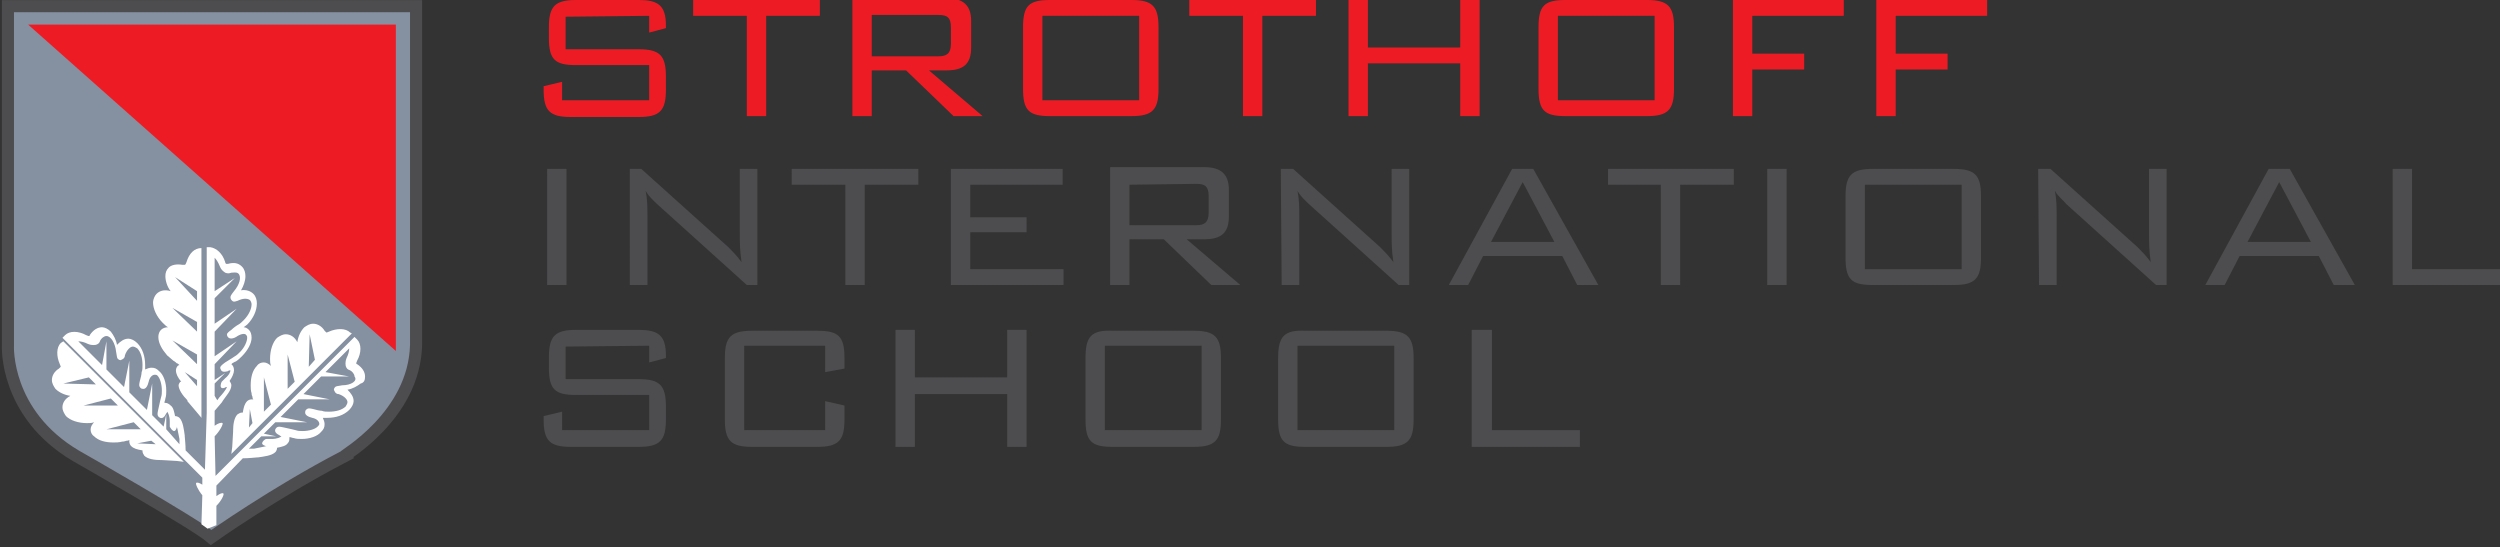
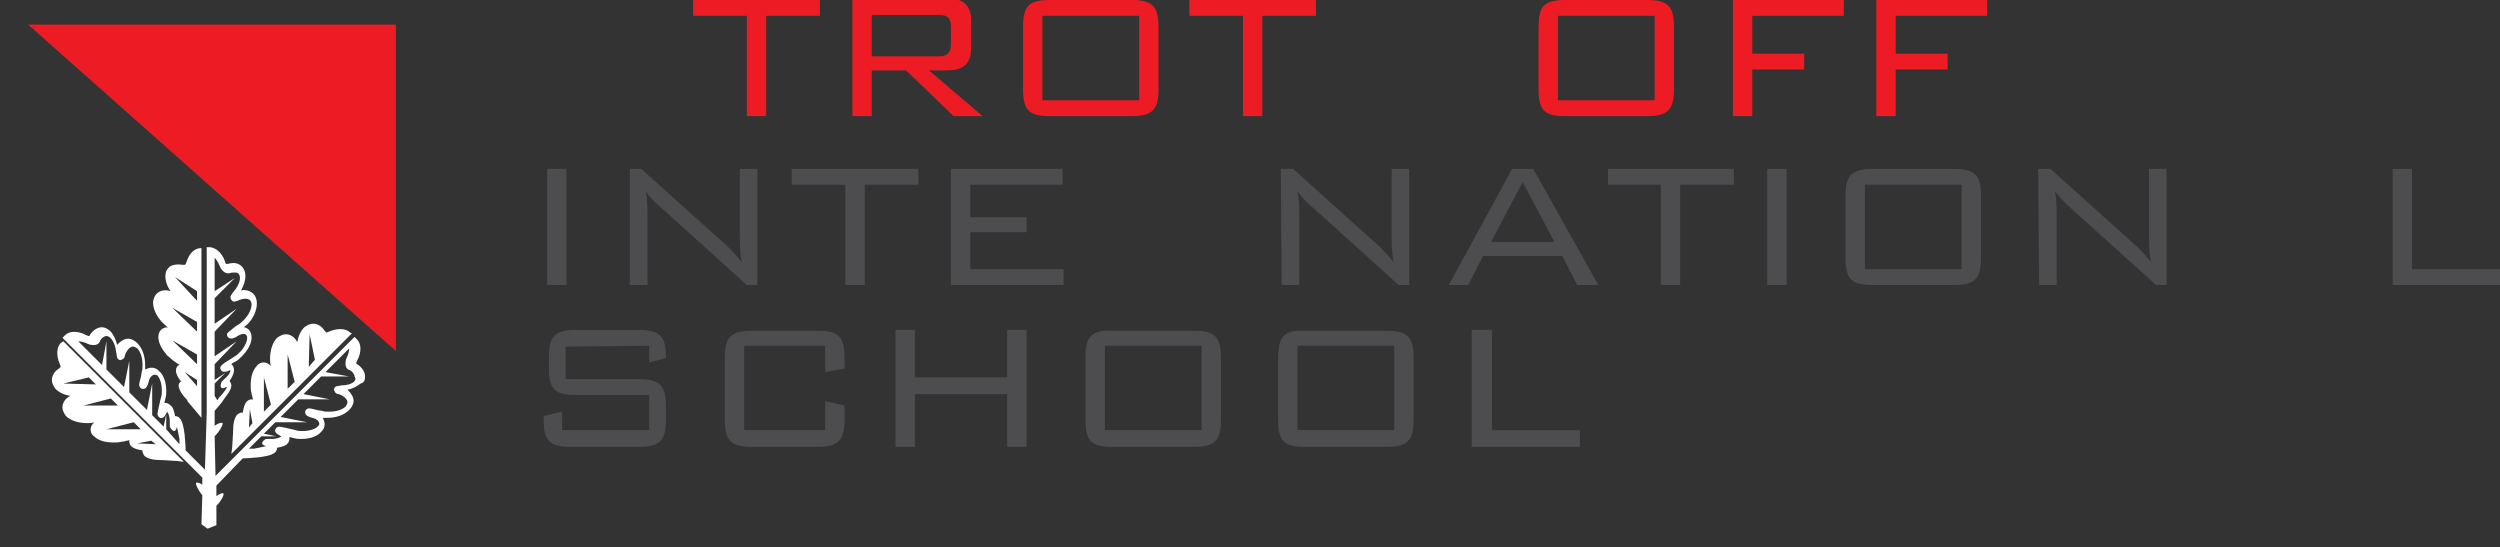
<svg xmlns="http://www.w3.org/2000/svg" version="1.1" id="Layer_1" x="0px" y="0px" viewBox="0 0 284.2 62.2" style="enable-background:new 0 0 284.2 62.2;" xml:space="preserve">
  <rect x="0" y="0" width="284.2" height="62.2" fill="#333333" stroke="none" />
  <style type="text/css">
	.st0{fill:#ED1C24;}
	.st1{fill-rule:evenodd;clip-rule:evenodd;fill:#ED1C24;}
	.st2{fill:#4D4D4F;}
	.st3{fill-rule:evenodd;clip-rule:evenodd;fill:#4D4D4F;}
	.st4{fill:#8590A1;stroke:#4D4D4F;stroke-width:1.375;stroke-miterlimit:3.864;}
	.st5{fill:#FFFFFF;}
</style>
-   <path class="st0" d="M73.8,1.8v1.9l1.9-0.5V2.9c0-2.3-0.9-2.9-3.1-2.9h-7.1c-2.4,0-3.1,0.7-3.1,3.1v1.2c0,2.5,0.7,3.1,3.1,3.1h8.3v4  h-9.9V9.3l-2.1,0.5v0.4c0,2.4,0.7,3.1,3.1,3.1h7.7c2.4,0,3.1-0.7,3.1-3.1V8.7c0-2.4-0.7-3.1-3.1-3.1h-8.3V1.9L73.8,1.8L73.8,1.8z" />
  <polygon class="st0" points="87.1,1.8 93.2,1.8 93.2,0 78.8,0 78.8,1.8 84.9,1.8 84.9,13.2 87.1,13.2 " />
  <path class="st1" d="M96.9,13.2h2.2V8h3.9l5.4,5.2h3.3L105.6,8h2c1.9,0,2.8-0.7,2.8-2.6v-3c0-1.8-0.9-2.6-2.8-2.6H96.9V13.2  L96.9,13.2z M106.7,1.7c1,0,1.4,0.3,1.4,1.4V5c0,1.1-0.5,1.4-1.4,1.4h-7.6V1.7H106.7L106.7,1.7z" />
  <path class="st1" d="M116.3,3.1v7c0,2.5,0.7,3.1,3.1,3.1h9.2c2.4,0,3.1-0.7,3.1-3.1v-7c0-2.4-0.7-3.1-3.1-3.1h-9.2  C117,0,116.3,0.6,116.3,3.1L116.3,3.1z M118.5,11.4V1.8h11v9.6L118.5,11.4L118.5,11.4z" />
  <polygon class="st0" points="143.5,1.8 149.6,1.8 149.6,0 135.2,0 135.2,1.8 141.3,1.8 141.3,13.2 143.5,13.2 " />
-   <polygon class="st0" points="153.3,13.2 155.5,13.2 155.5,7.2 166,7.2 166,13.2 168.2,13.2 168.2,0 166,0 166,5.4 155.5,5.4   155.5,0 153.3,0 " />
  <path class="st1" d="M174.9,3.1v7c0,2.5,0.7,3.1,3.1,3.1h9.2c2.4,0,3.1-0.7,3.1-3.1v-7c0-2.4-0.7-3.1-3.1-3.1H178  C175.6,0,174.9,0.6,174.9,3.1L174.9,3.1z M177.1,11.4V1.8h11v9.6L177.1,11.4L177.1,11.4z" />
  <polygon class="st0" points="197,13.2 199.2,13.2 199.2,7.9 205.1,7.9 205.1,6.1 199.2,6.1 199.2,1.8 209.6,1.8 209.6,0 197,0 " />
  <polygon class="st0" points="213.3,13.2 215.5,13.2 215.5,7.9 221.4,7.9 221.4,6.1 215.5,6.1 215.5,1.8 225.9,1.8 225.9,0 213.3,0   " />
  <path class="st2" d="M73.8,39.3v1.9l1.9-0.5v-0.3c0-2.3-0.9-2.9-3.1-2.9h-7.1c-2.4,0-3.1,0.7-3.1,3.1v1.2c0,2.5,0.7,3.1,3.1,3.1h8.3  v4h-9.9v-2.1l-2.1,0.5v0.4c0,2.4,0.7,3.1,3.1,3.1h7.7c2.4,0,3.1-0.7,3.1-3.1v-1.5c0-2.4-0.7-3.1-3.1-3.1h-8.3v-3.7L73.8,39.3  L73.8,39.3z" />
  <path class="st2" d="M93.8,39.3v3l2.2-0.4v-1.2c0-2.5-0.7-3.1-3.1-3.1h-7.4c-2.4,0-3.1,0.7-3.1,3.1v7c0,2.4,0.7,3.1,3.1,3.1h7.4  c2.4,0,3.1-0.7,3.1-3.1v-1.6l-2.2-0.5v3.3h-9.2v-9.6L93.8,39.3L93.8,39.3z" />
  <polygon class="st2" points="101.8,50.8 104,50.8 104,44.8 114.5,44.8 114.5,50.8 116.7,50.8 116.7,37.5 114.5,37.5 114.5,42.9   104,42.9 104,37.5 101.8,37.5 " />
  <path class="st3" d="M123.4,40.7v7c0,2.5,0.7,3.1,3.1,3.1h9.2c2.4,0,3.1-0.7,3.1-3.1v-7c0-2.4-0.7-3.1-3.1-3.1h-9.2  C124.1,37.5,123.4,38.2,123.4,40.7L123.4,40.7z M125.6,48.9v-9.6h11v9.6H125.6L125.6,48.9z" />
  <path class="st3" d="M145.3,40.7v7c0,2.5,0.7,3.1,3.1,3.1h9.2c2.4,0,3.1-0.7,3.1-3.1v-7c0-2.4-0.7-3.1-3.1-3.1h-9.2  C146,37.5,145.3,38.2,145.3,40.7L145.3,40.7z M147.5,48.9v-9.6h11v9.6H147.5L147.5,48.9z" />
  <polygon class="st2" points="167.3,50.8 179.6,50.8 179.6,48.9 169.6,48.9 169.6,37.5 167.3,37.5 " />
  <polygon class="st2" points="62.2,32.4 64.4,32.4 64.4,19.2 62.2,19.2 " />
  <path class="st2" d="M71.6,32.4h2v-7.8c0-1,0-1.9-0.2-2.9c0.4,0.7,0.9,1.1,1.3,1.5l10.2,9.2h1.2V19.2h-2v7.3c0,1,0,2,0.2,3.3  c-0.5-0.7-1.1-1.3-1.5-1.7l-9.9-8.9h-1.3V32.4L71.6,32.4z" />
  <polygon class="st2" points="98.3,21 104.4,21 104.4,19.2 90,19.2 90,21 96.1,21 96.1,32.4 98.3,32.4 " />
  <polygon class="st2" points="108.1,32.4 120.9,32.4 120.9,30.6 110.3,30.6 110.3,26.4 116.7,26.4 116.7,24.7 110.3,24.7 110.3,21   120.8,21 120.8,19.2 108.1,19.2 " />
-   <path class="st3" d="M126.2,32.4h2.2v-5.2h3.9l5.4,5.2h3.3l-6.1-5.2h2c1.9,0,2.8-0.7,2.8-2.6v-3c0-1.8-0.9-2.6-2.8-2.6h-10.7  L126.2,32.4L126.2,32.4z M136,20.9c1,0,1.4,0.3,1.4,1.4v1.9c0,1.1-0.5,1.4-1.4,1.4h-7.6V21L136,20.9L136,20.9z" />
  <path class="st2" d="M145.7,32.4h2v-7.8c0-1,0-1.9-0.2-2.9c0.4,0.7,0.9,1.1,1.3,1.5l10.2,9.2h1.2V19.2h-2v7.3c0,1,0,2,0.2,3.3  c-0.5-0.7-1.1-1.3-1.5-1.7l-9.9-8.9h-1.4L145.7,32.4L145.7,32.4z" />
  <path class="st3" d="M164.7,32.4h2.2l1.7-3.3h9l1.7,3.3h2.4l-7.4-13.2h-2.4L164.7,32.4L164.7,32.4z M169.5,27.5l3.6-6.8l3.6,6.8  H169.5L169.5,27.5z" />
  <polygon class="st2" points="191,21 197.1,21 197.1,19.2 182.8,19.2 182.8,21 188.8,21 188.8,32.4 191,32.4 " />
  <polygon class="st2" points="200.9,32.4 203.1,32.4 203.1,19.2 200.9,19.2 " />
  <path class="st3" d="M209.8,22.3v7c0,2.5,0.7,3.1,3.1,3.1h9.2c2.4,0,3.1-0.7,3.1-3.1v-7c0-2.4-0.7-3.1-3.1-3.1h-9.2  C210.5,19.2,209.8,19.9,209.8,22.3L209.8,22.3z M212,30.6V21h11v9.6H212L212,30.6z" />
  <path class="st2" d="M231.8,32.4h2v-7.8c0-1,0-1.9-0.2-2.9c0.4,0.7,1,1.1,1.3,1.5l10.2,9.2h1.2V19.2h-2v7.3c0,1,0,2,0.2,3.3  c-0.5-0.7-1.1-1.3-1.5-1.7l-9.9-8.9h-1.4L231.8,32.4L231.8,32.4z" />
-   <path class="st3" d="M250.7,32.4h2.2l1.7-3.3h9l1.7,3.3h2.4l-7.4-13.2h-2.4L250.7,32.4L250.7,32.4z M255.5,27.5l3.6-6.8l3.6,6.8  H255.5L255.5,27.5z" />
  <polygon class="st2" points="272,32.4 284.2,32.4 284.2,30.6 274.2,30.6 274.2,19.2 272,19.2 " />
-   <path class="st4" d="M47.3,39.2V0.7H0.9l0,0v38.6c0,0-0.4,7.7,7.7,12.5c0,0,13.7,7.8,15.4,9.3c0,0,7.2-5.1,15.1-9.2  C39,51.8,47.1,47.3,47.3,39.2z" />
  <polygon class="st0" points="45,2.8 45,39.9 3.2,2.8 " />
  <path class="st5" d="M22.9,28.2L22.9,28.2c-0.8,0-1.4,0.6-1.7,1.6c-0.1,0.2-0.1,0.3-0.2,0.3s-0.2,0-0.3,0l0,0l0,0  c-0.6-0.1-1.2,0-1.5,0.3s-0.4,0.6-0.4,1c0,0.5,0.2,1.2,0.6,1.7c-0.6-0.2-1.2-0.1-1.6,0.3c-0.2,0.2-0.4,0.6-0.4,1  c0,0.7,0.4,1.6,1.1,2.3c0.2,0.2,0.4,0.4,0.6,0.5c-0.3,0-0.6,0.1-0.8,0.3C18.1,37.7,18,38,18,38.3c0,0.7,0.4,1.4,1,2.1  c0.2,0.2,0.5,0.4,0.7,0.6l0,0c0,0,0.2,0.1,0.4,0.3c0.1,0,0.2,0.1,0.3,0.2c-0.1,0-0.2,0.1-0.2,0.1c-0.1,0.1-0.2,0.3-0.2,0.5  c0,0.4,0.2,0.8,0.6,1.3c0,0,0,0-0.1,0c-0.1,0.1-0.2,0.3-0.2,0.4c0,0.5,0.5,1.2,1,1.7v0.1c0.1,0.1,1,1.2,1.1,1.3l0.5,0.6V28  C22.9,28,22.9,28.2,22.9,28.2z M22.4,43.9L21,42.3l1.4,0.9V43.9z M22.4,41.4l-2.8-2.7l2.8,1.6V41.4z M22.4,37.7L19.6,35l2.8,1.6  V37.7z M22.4,34.2l-2.5-2.7l2.5,1.6V34.2z" />
  <g>
    <polygon class="st5" points="28.5,44.9 28.5,44.8 28.5,44.8  " />
    <path class="st5" d="M39.8,37.8L39.8,37.8L39.8,37.8c-0.5-0.5-1.5-0.5-2.4-0.1c-0.2,0.1-0.3,0.1-0.3,0.1c-0.1-0.1-0.1-0.1-0.2-0.2   l0,0l0,0c-0.3-0.5-0.8-0.8-1.3-0.8c-0.4,0-0.7,0.2-1,0.4c-0.4,0.4-0.7,1-0.8,1.7C33.5,38.3,33,38,32.5,38c-0.4,0-0.7,0.2-1,0.4   c-0.5,0.5-0.8,1.4-0.8,2.4c0,0.3,0,0.5,0.1,0.8c-0.2-0.2-0.5-0.4-0.8-0.4s-0.6,0.1-0.8,0.4c-0.5,0.5-0.7,1.3-0.7,2.2   c0,0.3,0,0.6,0.1,0.9c0,0.1,0,0.2,0.1,0.4c0,0.1,0,0.2,0.1,0.3c-0.1,0-0.2,0-0.2,0c-0.2,0-0.4,0.1-0.5,0.2   c-0.3,0.3-0.4,0.7-0.5,1.3c0,0,0,0-0.1,0c-0.2,0-0.3,0.1-0.5,0.2c-0.4,0.4-0.5,1.2-0.5,1.9v0.1c0,0.2-0.1,1.5-0.1,1.7l-0.1,0.8   L40,37.9L39.8,37.8z M28.3,48.6l0.1-2.1l0.3,1.6L28.3,48.6z M30,46.8v-3.9l0.8,3.1L30,46.8z M32.7,44.2v-3.9l0.8,3.1L32.7,44.2z    M35.1,41.7l0.1-3.7l0.6,2.9L35.1,41.7z" />
  </g>
  <g>
    <path class="st5" d="M6.9,39L6.9,39L6.9,39c-0.5,0.5-0.5,1.5-0.1,2.4c0.1,0.2,0.1,0.3,0.1,0.3c-0.1,0.1-0.1,0.1-0.2,0.2l0,0l0,0   c-0.5,0.3-0.8,0.8-0.8,1.3c0,0.4,0.2,0.7,0.4,1c0.4,0.4,1,0.7,1.7,0.8c-0.6,0.3-0.9,0.8-0.9,1.3c0,0.4,0.2,0.7,0.4,1   c0.5,0.5,1.4,0.8,2.4,0.8c0.3,0,0.5,0,0.8-0.1c-0.2,0.2-0.4,0.5-0.4,0.8s0.1,0.6,0.4,0.8c0.5,0.5,1.3,0.7,2.2,0.7   c0.3,0,0.6,0,1-0.1l0,0c0.1,0,0.2,0,0.5-0.1c0.1,0,0.2,0,0.3-0.1c0,0.1,0,0.2,0,0.2c0,0.2,0.1,0.4,0.2,0.5c0.3,0.3,0.7,0.4,1.3,0.5   c0,0,0,0,0,0.1c0,0.2,0.1,0.3,0.2,0.5c0.4,0.4,1.2,0.5,1.9,0.5h0.1c0.2,0,1.5,0.1,1.7,0.1l0.8,0.1L7.2,38.8L6.9,39z M17.7,50.5   l-2.1-0.1l1.6-0.3L17.7,50.5z M16,48.8h-3.9l3.1-0.8L16,48.8z M13.4,46.1H9.5l3.1-0.8L13.4,46.1z M10.1,42.9l0.8,0.8l-3.7-0.1   L10.1,42.9z" />
    <path class="st5" d="M41.5,42.8c0-0.5-0.3-1-0.9-1.4l0,0l0,0c0,0-0.1,0-0.1-0.1c0,0,0-0.1,0.1-0.3c0.5-0.9,0.5-1.9,0-2.4l-0.3-0.3   L24.5,54.1l-0.1-4.5c0.6-0.6,1-1.4,0.9-1.5s-0.5,0-0.9,0.3v-1.7c0.4-0.5,0.9-1,0.9-1.1l0,0c0.4-0.6,1-1.2,1-1.8   c0-0.2-0.1-0.3-0.2-0.5c0.3-0.4,0.5-0.9,0.5-1.2s-0.1-0.5-0.2-0.6c0,0,0,0-0.1-0.1l0.1-0.1c0.2-0.1,0.3-0.2,0.4-0.2   c0.3-0.2,0.5-0.4,0.7-0.6c0.7-0.7,1.1-1.5,1.1-2.1c0-0.4-0.1-0.7-0.3-0.9c-0.2-0.2-0.4-0.3-0.6-0.3c0.1-0.1,0.3-0.2,0.4-0.3   c0.7-0.7,1.1-1.6,1.1-2.4c0-0.4-0.1-0.8-0.4-1.1S28,32.9,27.4,33c0.3-0.5,0.5-1.1,0.5-1.6c0-0.4-0.1-0.8-0.4-1.1   c-0.4-0.4-0.9-0.5-1.6-0.3l0,0l0,0c-0.1,0-0.1,0-0.2,0c0,0-0.1-0.1-0.1-0.2c-0.3-1-1-1.6-1.7-1.7h-0.4v18.8l-0.2,6.4v0.1l-2.2-2.2   l0,0c0-0.7-0.1-1.5-0.1-1.6v-0.1c-0.1-0.7-0.2-1.6-0.6-2c-0.1-0.1-0.3-0.2-0.5-0.2c-0.1-0.5-0.2-1-0.5-1.2   c-0.2-0.2-0.4-0.3-0.6-0.3h-0.1c0-0.1,0-0.1,0-0.1c0.1-0.3,0.1-0.4,0.1-0.4c0.1-0.3,0.1-0.6,0.1-0.9c0-0.9-0.3-1.8-0.8-2.2   c-0.3-0.3-0.5-0.4-0.9-0.4c-0.2,0-0.5,0.1-0.7,0.2c0-0.2,0-0.3,0-0.5c0-1-0.3-1.9-0.9-2.5c-0.3-0.3-0.7-0.5-1-0.5   c-0.5,0-0.9,0.3-1.3,0.7c-0.1-0.6-0.4-1.1-0.7-1.5c-0.3-0.3-0.7-0.5-1-0.5c-0.5,0-1,0.3-1.4,0.9l0,0l0,0c0,0.1,0,0.1-0.1,0.1   c0,0-0.1,0-0.3-0.1c-0.9-0.5-1.9-0.5-2.4,0l-0.3,0.3L23,54.3v0.8c-0.3-0.2-0.6-0.3-0.7-0.2c-0.1,0.1,0.2,0.8,0.7,1.4l-0.1,3.3   l0.7,0.5l1-0.4v-2.2c0.6-0.6,0.9-1.3,0.8-1.4s-0.4,0-0.8,0.3v-1.2l3-3.1l0,0c0.7,0,1.5-0.1,1.6-0.1h0.1c0.7-0.1,1.6-0.2,2-0.6   c0.1-0.1,0.2-0.3,0.2-0.5c0.5-0.1,1-0.2,1.2-0.5c0.2-0.2,0.2-0.4,0.2-0.6v-0.1c0.1,0,0.1,0,0.1,0c0.3,0.1,0.4,0.1,0.4,0.1   c0.3,0.1,0.6,0.1,0.9,0.1c0.9,0,1.8-0.3,2.2-0.8c0.3-0.3,0.4-0.5,0.4-0.9c0-0.2-0.1-0.5-0.2-0.7c0.2,0,0.3,0,0.5,0   c1,0,1.9-0.3,2.5-0.9c0.3-0.3,0.5-0.7,0.5-1c0-0.5-0.3-0.9-0.7-1.3c0.6-0.1,1.1-0.4,1.5-0.7C41.4,43.5,41.5,43.2,41.5,42.8z    M18.9,48.8v-1.7l-0.3,1.4l-1.3-1.3v-3.6l-0.6,3l-2-2V41l-0.6,3l-2-2v-3.2l-0.5,2.7l-2.7-2.7c0.3,0,0.7,0.1,1.1,0.3l0,0l0,0   c0.5,0.2,0.8,0.1,0.9,0.1c0.3-0.1,0.4-0.2,0.5-0.5l0,0c0.1-0.2,0.4-0.5,0.7-0.5c0.5,0,1,0.8,1.1,1.8c0.1,0.6,0.1,0.7,0.2,0.8   s0.3,0.2,0.4,0.1c0.3-0.1,0.4-0.3,0.4-0.5c0.2-0.6,0.6-1,0.9-1c0.2,0,0.3,0.1,0.5,0.2c0.4,0.4,0.6,1.1,0.6,1.9c0,0.3,0,0.6-0.1,0.8   l0,0l0,0c0,0.2-0.1,0.7-0.2,1c-0.1,0.4-0.1,0.6,0,0.7l0,0l0,0c0,0,0.1,0.2,0.3,0.2c0.4,0.1,0.6-0.4,0.7-0.8   c0.1-0.5,0.4-0.8,0.7-0.8c0.1,0,0.2,0,0.3,0.1c0.3,0.3,0.5,1,0.5,1.7c0,0.3,0,0.5-0.1,0.8l0,0l-0.1,0.4L18,46.5   c-0.1,0.5-0.2,0.8,0.2,1c0.3,0.1,0.5-0.1,0.7-0.5l0,0l0,0c0.1-0.1,0.1-0.2,0.1-0.2c0.1,0.1,0.3,0.5,0.3,1.1c0,0.1,0,0.3,0,0.4   c0,0,0,0.1,0,0.2c0.1,0.2,0.3,0.5,0.5,0.5s0.3-0.4,0.3-0.4v-0.1c0.1,0.3,0.2,1,0.3,1.4V50c0,0,0,0.1,0,0.5L18.9,48.8z M24.4,45   v-1.4l1.2-1.2l-1.2,0.8v-1.8l2.5-2.6l-2.5,1.7v-2.8l2.5-2.6l-2.5,1.7v-2.9l2.3-2.3l-2.3,1.5v-3.8c0.2,0.2,0.4,0.5,0.6,1l0,0l0,0   c0.2,0.5,0.5,0.6,0.6,0.7c0.3,0.1,0.4,0.1,0.7,0l0,0c0.2,0,0.6-0.1,0.8,0.1c0.4,0.4,0.1,1.3-0.5,2c-0.4,0.5-0.4,0.6-0.4,0.7   c0,0.2,0.1,0.3,0.2,0.4c0.2,0.2,0.5,0,0.6,0c0.6-0.3,1.1-0.3,1.4-0.1c0.1,0.1,0.2,0.3,0.2,0.5c0,0.5-0.3,1.2-0.9,1.8   c-0.2,0.2-0.4,0.4-0.6,0.5l0,0l0,0c-0.2,0.1-0.6,0.4-0.8,0.6c-0.3,0.2-0.5,0.4-0.5,0.5l0,0l0,0c0,0,0,0.2,0.1,0.3   c0.2,0.3,0.7,0.2,1.1-0.1c0.5-0.3,0.9-0.3,1-0.1c0.1,0.1,0.1,0.2,0.1,0.3c0,0.4-0.3,1.1-0.8,1.6c-0.2,0.2-0.4,0.4-0.6,0.5l0,0   l-0.3,0.2l-0.8,0.5c-0.4,0.3-0.7,0.5-0.5,0.8c0.1,0.3,0.4,0.3,0.8,0.2l0,0l0,0c0.1-0.1,0.2-0.1,0.3-0.1c0,0.1-0.1,0.5-0.6,0.9   c-0.1,0.1-0.2,0.2-0.3,0.3l-0.1,0.1c-0.1,0.2-0.2,0.6,0,0.7s0.5-0.1,0.5-0.1h0.1c-0.1,0.3-0.6,0.9-0.8,1.1l0,0c0,0-0.1,0.1-0.3,0.4   L24.4,45z M38.9,43.8c-0.6,0.1-0.7,0.1-0.8,0.2s-0.2,0.3-0.1,0.4c0.1,0.3,0.3,0.4,0.5,0.4c0.6,0.2,1,0.6,1,0.9   c0,0.2-0.1,0.3-0.2,0.5c-0.4,0.4-1.1,0.6-1.9,0.6c-0.3,0-0.6,0-0.8-0.1l0,0l0,0c-0.2,0-0.7-0.1-1-0.2c-0.4-0.1-0.6-0.1-0.7,0l0,0   c0,0-0.2,0.1-0.2,0.3c-0.1,0.4,0.4,0.6,0.8,0.7c0.5,0.1,0.8,0.4,0.8,0.7c0,0.1-0.1,0.2-0.2,0.3c-0.3,0.3-1,0.5-1.7,0.5   c-0.3,0-0.5,0-0.8-0.1l0,0l-0.4-0.1l-0.9-0.2c-0.5-0.1-0.8-0.2-1,0.2c-0.1,0.3,0.1,0.5,0.5,0.7l0,0l0,0c0.1,0.1,0.2,0.1,0.2,0.1   c-0.1,0.1-0.5,0.3-1.1,0.3c-0.1,0-0.3,0-0.4,0c0,0-0.1,0-0.2,0c-0.2,0-0.5,0.3-0.5,0.5s0.4,0.3,0.4,0.3h0.1c-0.3,0.1-1,0.2-1.4,0.3   h-0.1c0,0-0.1,0-0.5,0l1.4-1.4h1.7L30,49.3l1.3-1.3h3.6l-3-0.6l2-2h3.6l-3-0.6l2-2h3.2L37,42.3l2.7-2.7c0,0.3-0.1,0.7-0.3,1.1l0,0   l0,0c-0.2,0.5-0.1,0.8-0.1,0.9c0.1,0.3,0.2,0.4,0.5,0.5l0,0c0.2,0.1,0.5,0.4,0.5,0.7C40.7,43.3,39.9,43.8,38.9,43.8z" />
  </g>
  <path class="st5" d="M34.8,46.6L34.8,46.6L34.8,46.6z" />
</svg>